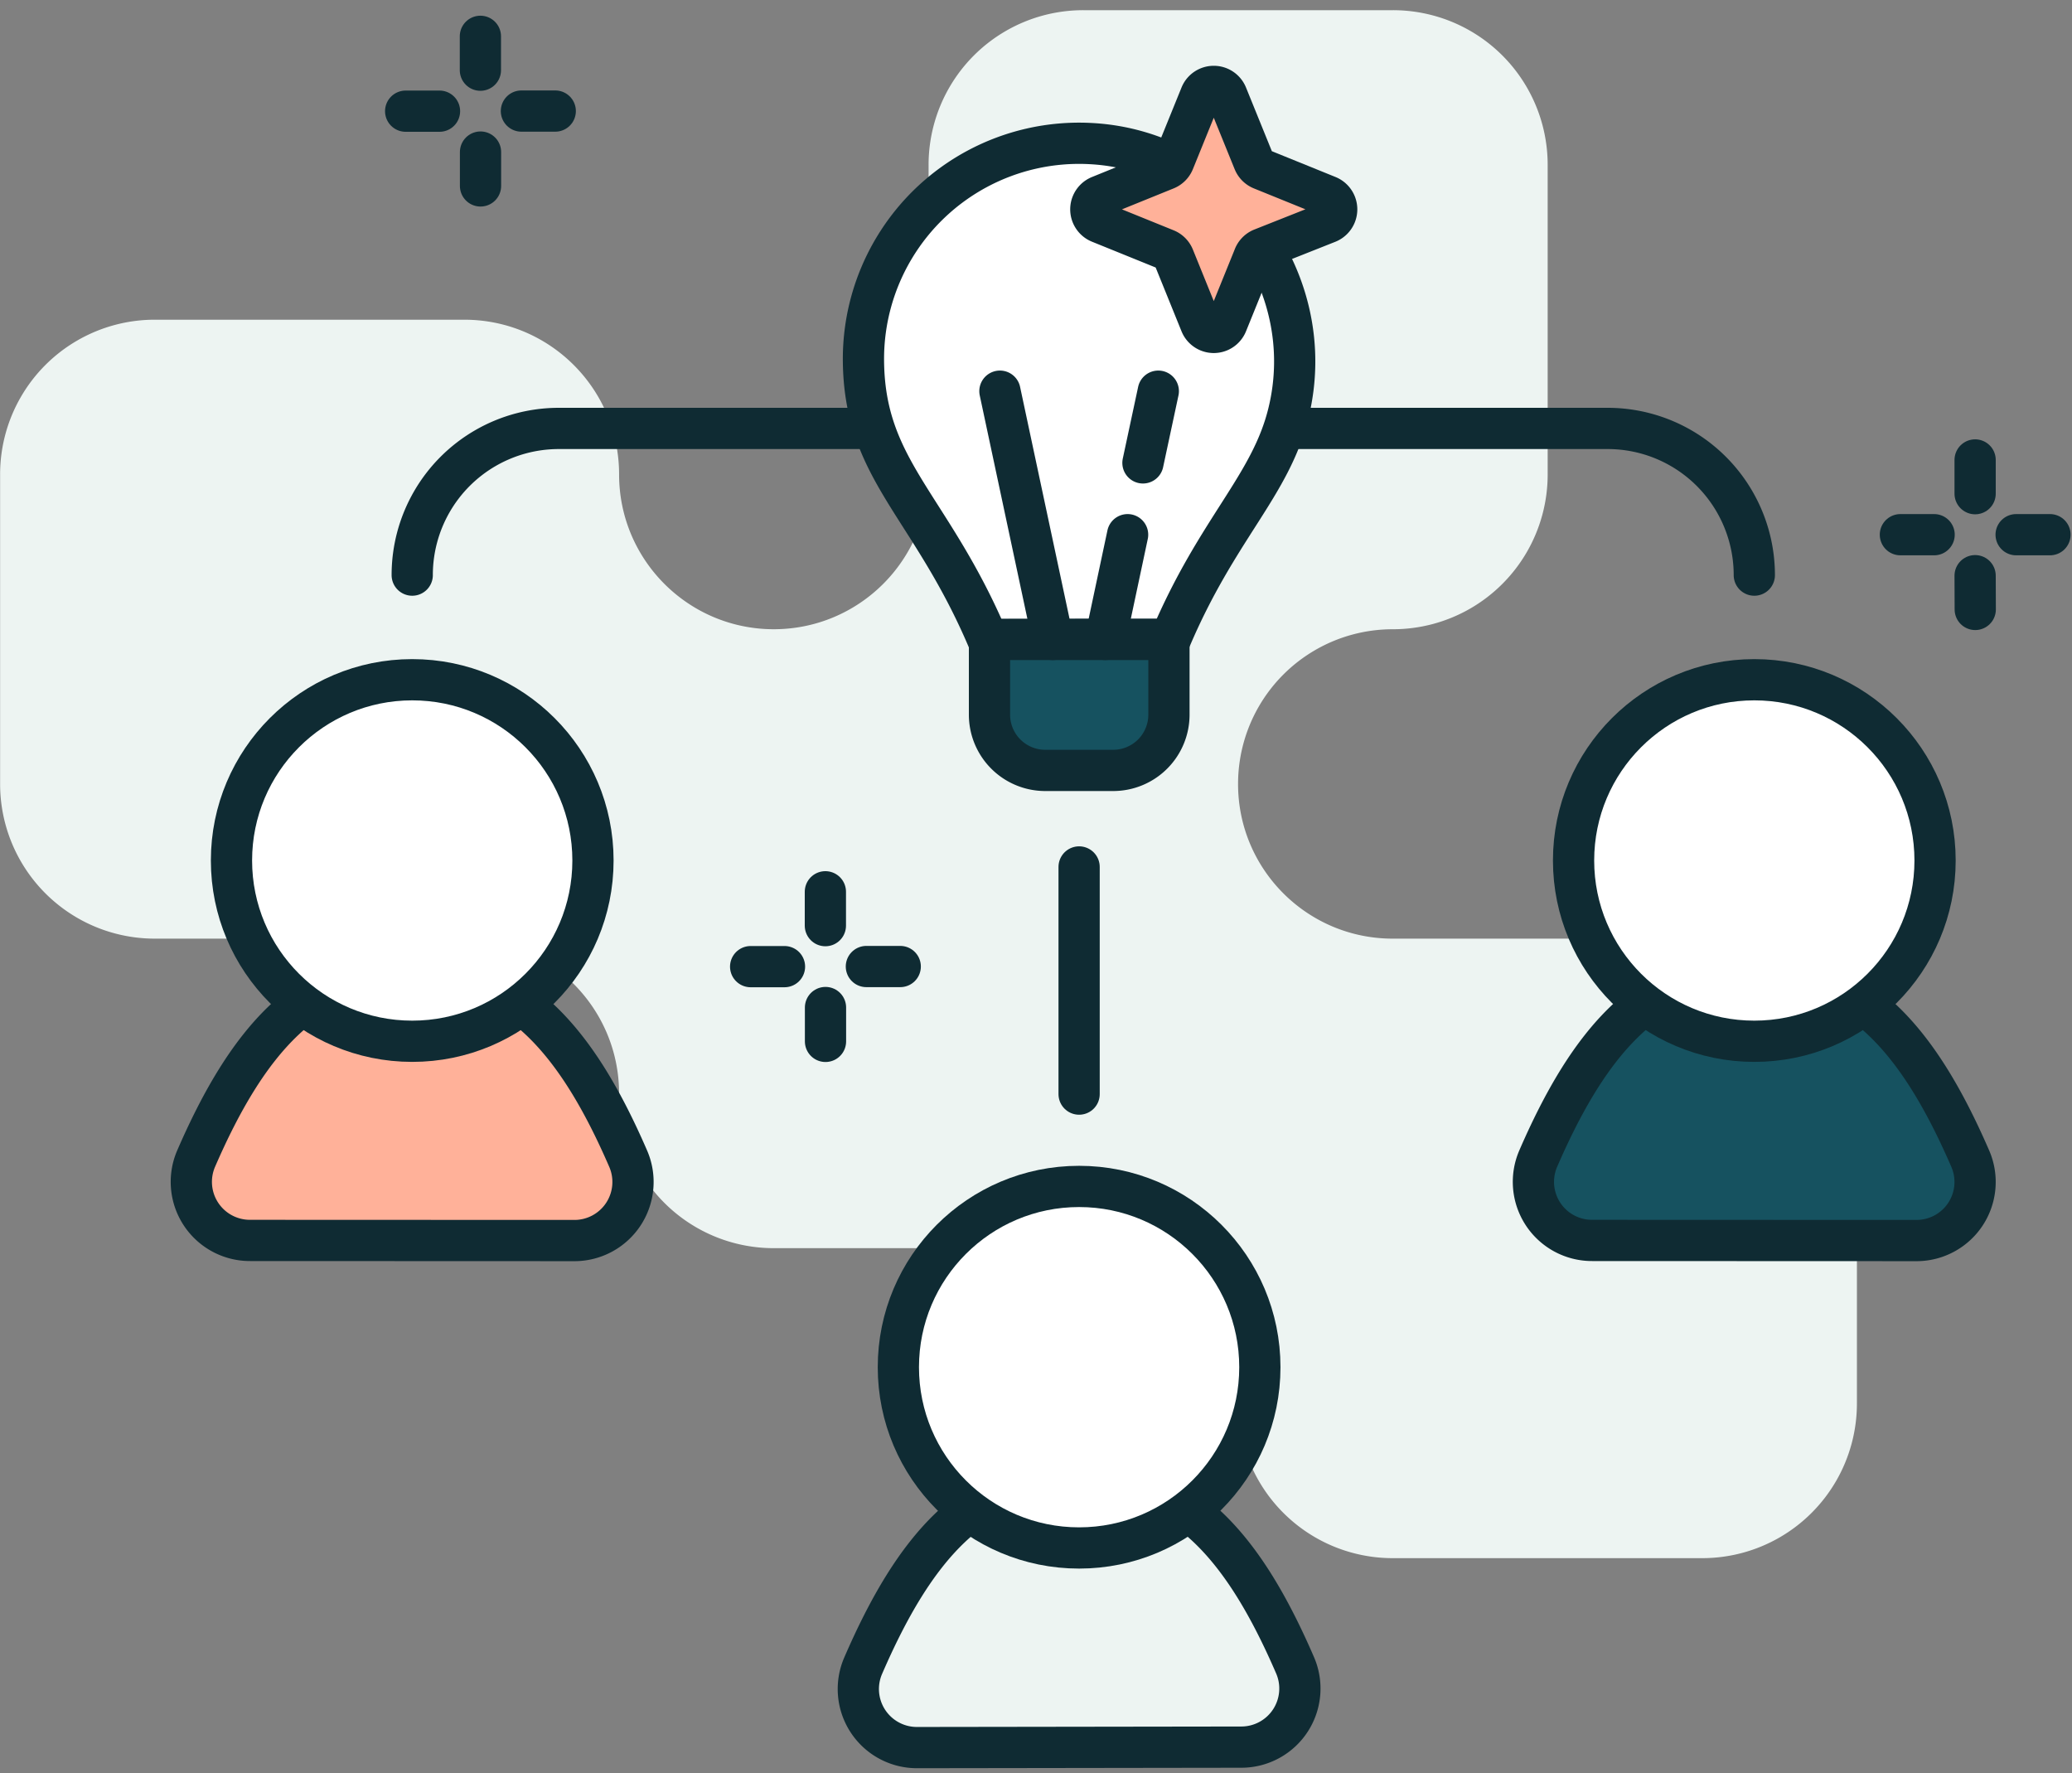
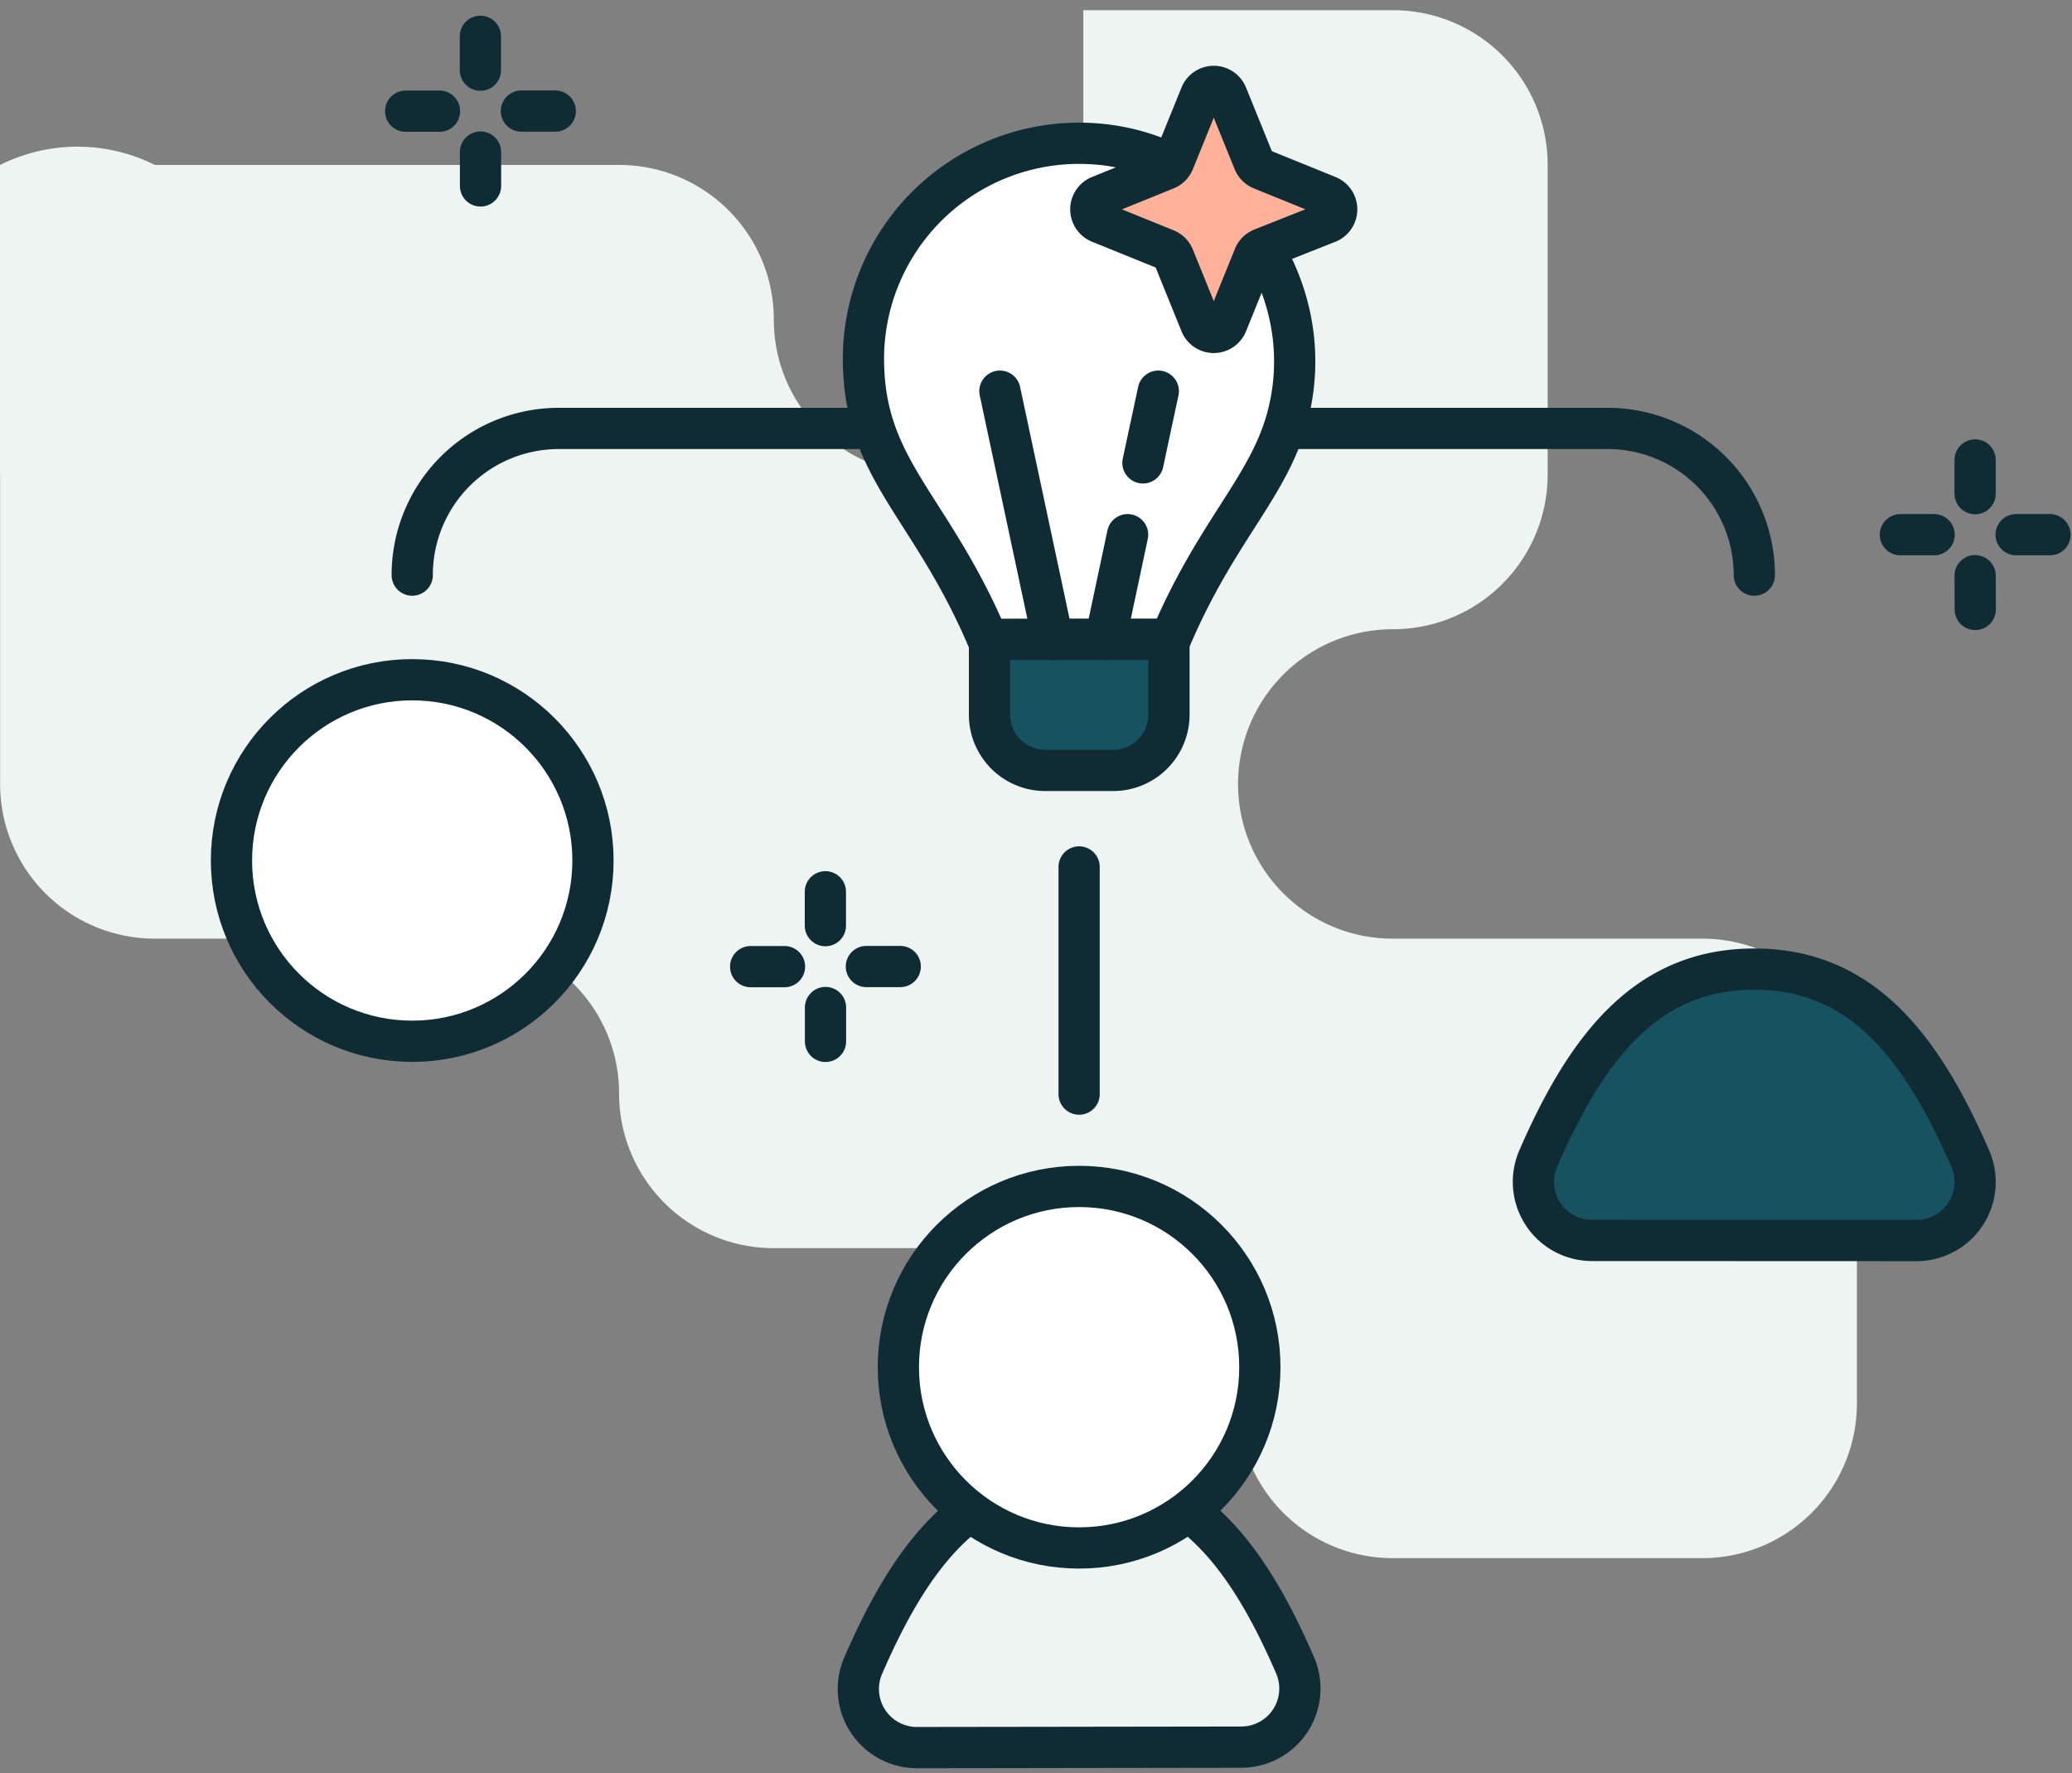
<svg xmlns="http://www.w3.org/2000/svg" width="201" height="172" viewBox="0 0 201 172">
  <rect x="0" y="0" width="201" height="172" fill="#808080" stroke="none" />
  <g fill="none" fill-rule="evenodd">
-     <path fill="#EDF4F2" fill-rule="nonzero" d="M120.102 76.045a15 15 0 0 1 15-15.01 15.011 15.011 0 0 0 15.034-15.012V16A15 15 0 0 0 135.125.989h-30.034A15 15 0 0 0 90.08 16v30.023c-.007 8.288-6.724 15.005-15.012 15.011-8.29 0-15.011-6.72-15.011-15.011 0-8.29-6.721-15.012-15.012-15.012H15.023A15 15 0 0 0 .01 46.023v30.022a15 15 0 0 0 15.012 15h30.022c8.288.007 15.006 6.724 15.012 15.012a15 15 0 0 0 15.011 15.011h30.023c8.288.006 15.005 6.724 15.011 15.012a15 15 0 0 0 15 15.056h30.023a15 15 0 0 0 15.011-15.011v-30.068c0-8.29-6.72-15.012-15.011-15.012h-30.023c-8.284 0-15-6.715-15-15z" />
-     <path fill="#FFB199" fill-rule="nonzero" stroke="#0F2B33" stroke-linecap="round" stroke-linejoin="round" stroke-width="4" d="M55.705 120.33a5.682 5.682 0 0 0 5.227-7.955c-4.875-11.239-10.796-18.386-20.943-18.386-10.148 0-16.08 7.147-20.955 18.375a5.682 5.682 0 0 0 5.227 7.954l31.444.012z" />
+     <path fill="#EDF4F2" fill-rule="nonzero" d="M120.102 76.045a15 15 0 0 1 15-15.01 15.011 15.011 0 0 0 15.034-15.012V16A15 15 0 0 0 135.125.989h-30.034v30.023c-.007 8.288-6.724 15.005-15.012 15.011-8.29 0-15.011-6.72-15.011-15.011 0-8.29-6.721-15.012-15.012-15.012H15.023A15 15 0 0 0 .01 46.023v30.022a15 15 0 0 0 15.012 15h30.022c8.288.007 15.006 6.724 15.012 15.012a15 15 0 0 0 15.011 15.011h30.023c8.288.006 15.005 6.724 15.011 15.012a15 15 0 0 0 15 15.056h30.023a15 15 0 0 0 15.011-15.011v-30.068c0-8.29-6.72-15.012-15.011-15.012h-30.023c-8.284 0-15-6.715-15-15z" />
    <circle cx="39.989" cy="83.466" r="17.534" fill="#FFF" fill-rule="nonzero" stroke="#0F2B33" stroke-linecap="round" stroke-linejoin="round" stroke-width="4" />
    <path fill="#EDF4F2" fill-rule="nonzero" stroke="#0F2B33" stroke-linecap="round" stroke-linejoin="round" stroke-width="4" d="M120.41 169.466a5.682 5.682 0 0 0 5.215-7.955c-4.864-11.238-10.716-18.33-20.943-18.33-10.227 0-16.08 7.149-20.943 18.376a5.682 5.682 0 0 0 5.216 7.954l31.454-.045z" />
    <circle cx="104.682" cy="132.614" r="17.534" fill="#FFF" fill-rule="nonzero" stroke="#0F2B33" stroke-linecap="round" stroke-linejoin="round" stroke-width="4" />
    <path fill="#165260" fill-rule="nonzero" stroke="#0F2B33" stroke-linecap="round" stroke-linejoin="round" stroke-width="4" d="M185.91 120.33a5.682 5.682 0 0 0 5.215-7.955C186.25 101.148 180.364 94 170.182 94c-10.182 0-16.08 7.136-20.955 18.364a5.682 5.682 0 0 0 5.228 7.954l31.454.012z" />
-     <circle cx="170.182" cy="83.466" r="17.534" fill="#FFF" fill-rule="nonzero" stroke="#0F2B33" stroke-linecap="round" stroke-linejoin="round" stroke-width="4" />
    <path stroke="#0F2B33" stroke-linecap="round" stroke-linejoin="round" stroke-width="4" d="M170.182 55.784a14.227 14.227 0 0 0-14.239-14.227H54.216a14.216 14.216 0 0 0-14.227 14.227" />
    <path fill="#FFF" fill-rule="nonzero" stroke="#0F2B33" stroke-linecap="round" stroke-linejoin="round" stroke-width="4" d="M104.682 62.023h8.84c4.546-10.739 9.74-14.898 11.467-21.966 3.125-12.716-6.194-25.534-19.319-26.137a20.92 20.92 0 0 0-21.909 20.853c0 10.818 6.489 14.113 12.08 27.272l8.84-.022z" />
    <path fill="#165260" fill-rule="nonzero" stroke="#0F2B33" stroke-linecap="round" stroke-linejoin="round" stroke-width="4" d="M95.977 62.023h17.42v7.295a5.41 5.41 0 0 1-5.408 5.41h-6.591a5.41 5.41 0 0 1-5.41-5.41V62l-.01.023z" />
    <path fill="#FFB199" fill-rule="nonzero" stroke="#0F2B33" stroke-linecap="round" stroke-linejoin="round" stroke-width="4" d="M122.386 24.136l6.42-2.545a1.386 1.386 0 0 0 0-2.568l-6.42-2.603a1.386 1.386 0 0 1-.761-.76l-2.602-6.41a1.375 1.375 0 0 0-2.557 0l-2.602 6.41c-.141.345-.416.62-.762.76l-6.42 2.603a1.386 1.386 0 0 0 0 2.568l6.42 2.602c.346.141.62.416.762.762l2.602 6.42a1.375 1.375 0 0 0 2.557 0l2.602-6.42c.128-.368.404-.665.761-.819zM97 37.943l5.136 24.08M109.386 51.864l-2.159 10.159M112.364 37.943l-1.489 6.955" />
    <path stroke="#0F2B33" stroke-linecap="round" stroke-linejoin="round" stroke-width="4" d="M46.602 3.523v3.284M46.614 14.75v3.284M53.864 10.773H50.58M42.636 10.784h-3.284M191.602 44.614v3.272M191.602 55.84l.012 3.274M198.864 51.864h-3.284M187.625 51.864h-3.273M80.068 86.5v3.284M80.08 97.727v3.284M87.33 93.75h-3.285M76.102 93.761h-3.284" />
    <path fill="#EDF4F2" fill-rule="nonzero" stroke="#0F2B33" stroke-linecap="round" stroke-linejoin="round" stroke-width="4" d="M104.682 106.125V84.091" />
  </g>
</svg>